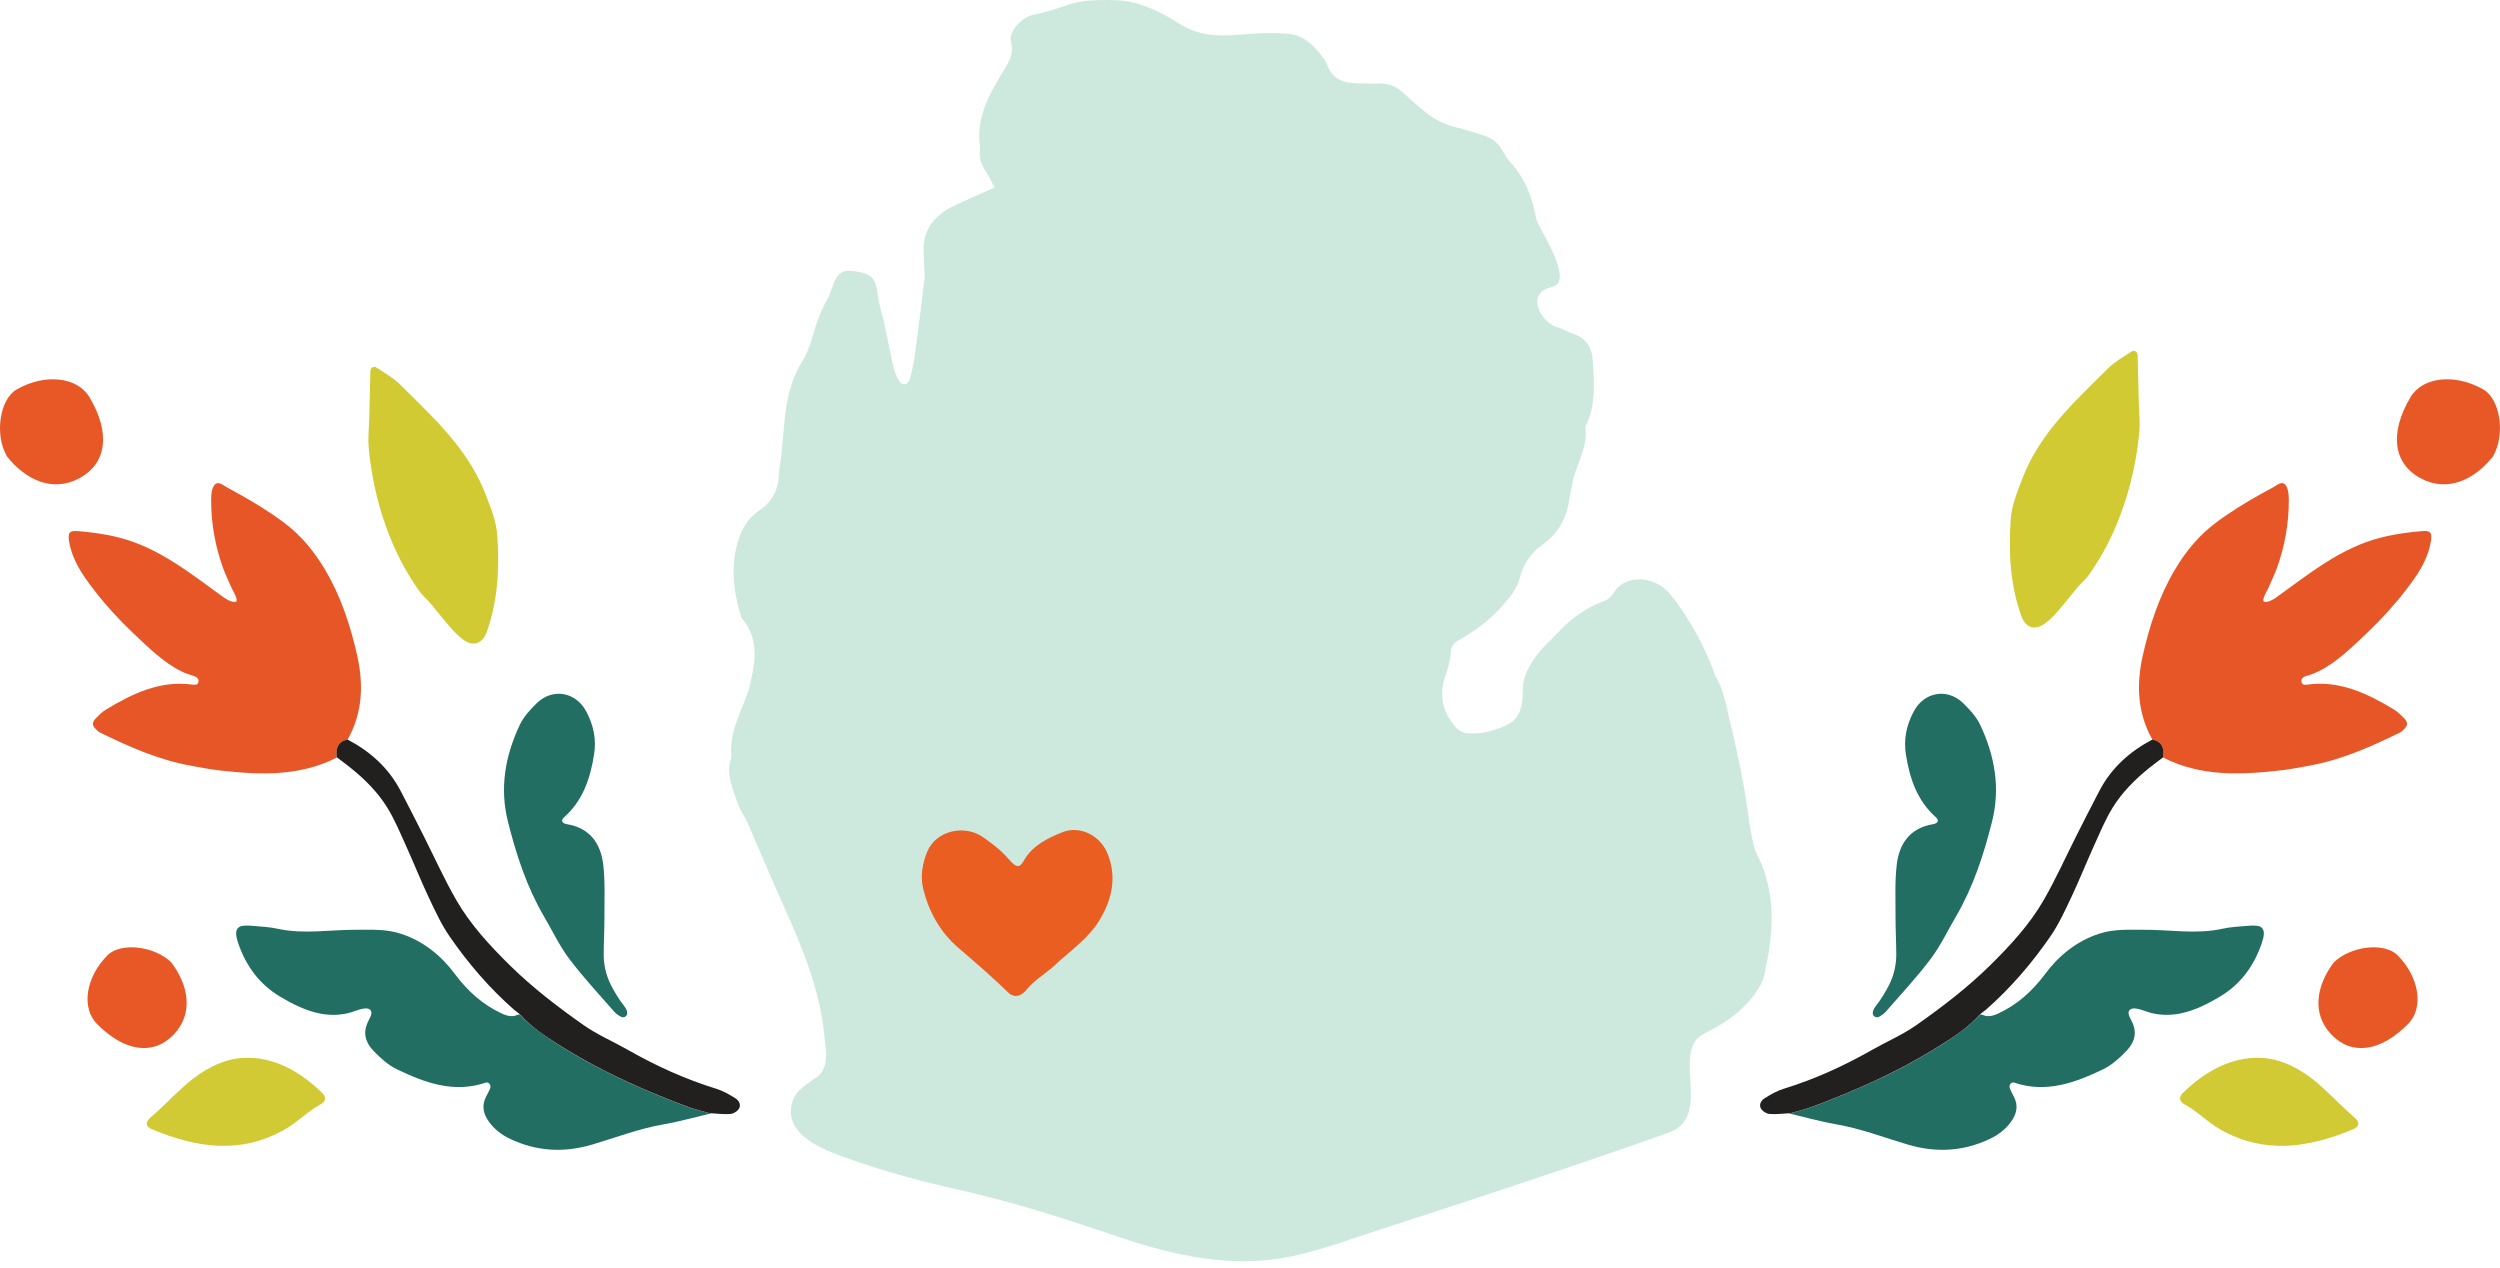
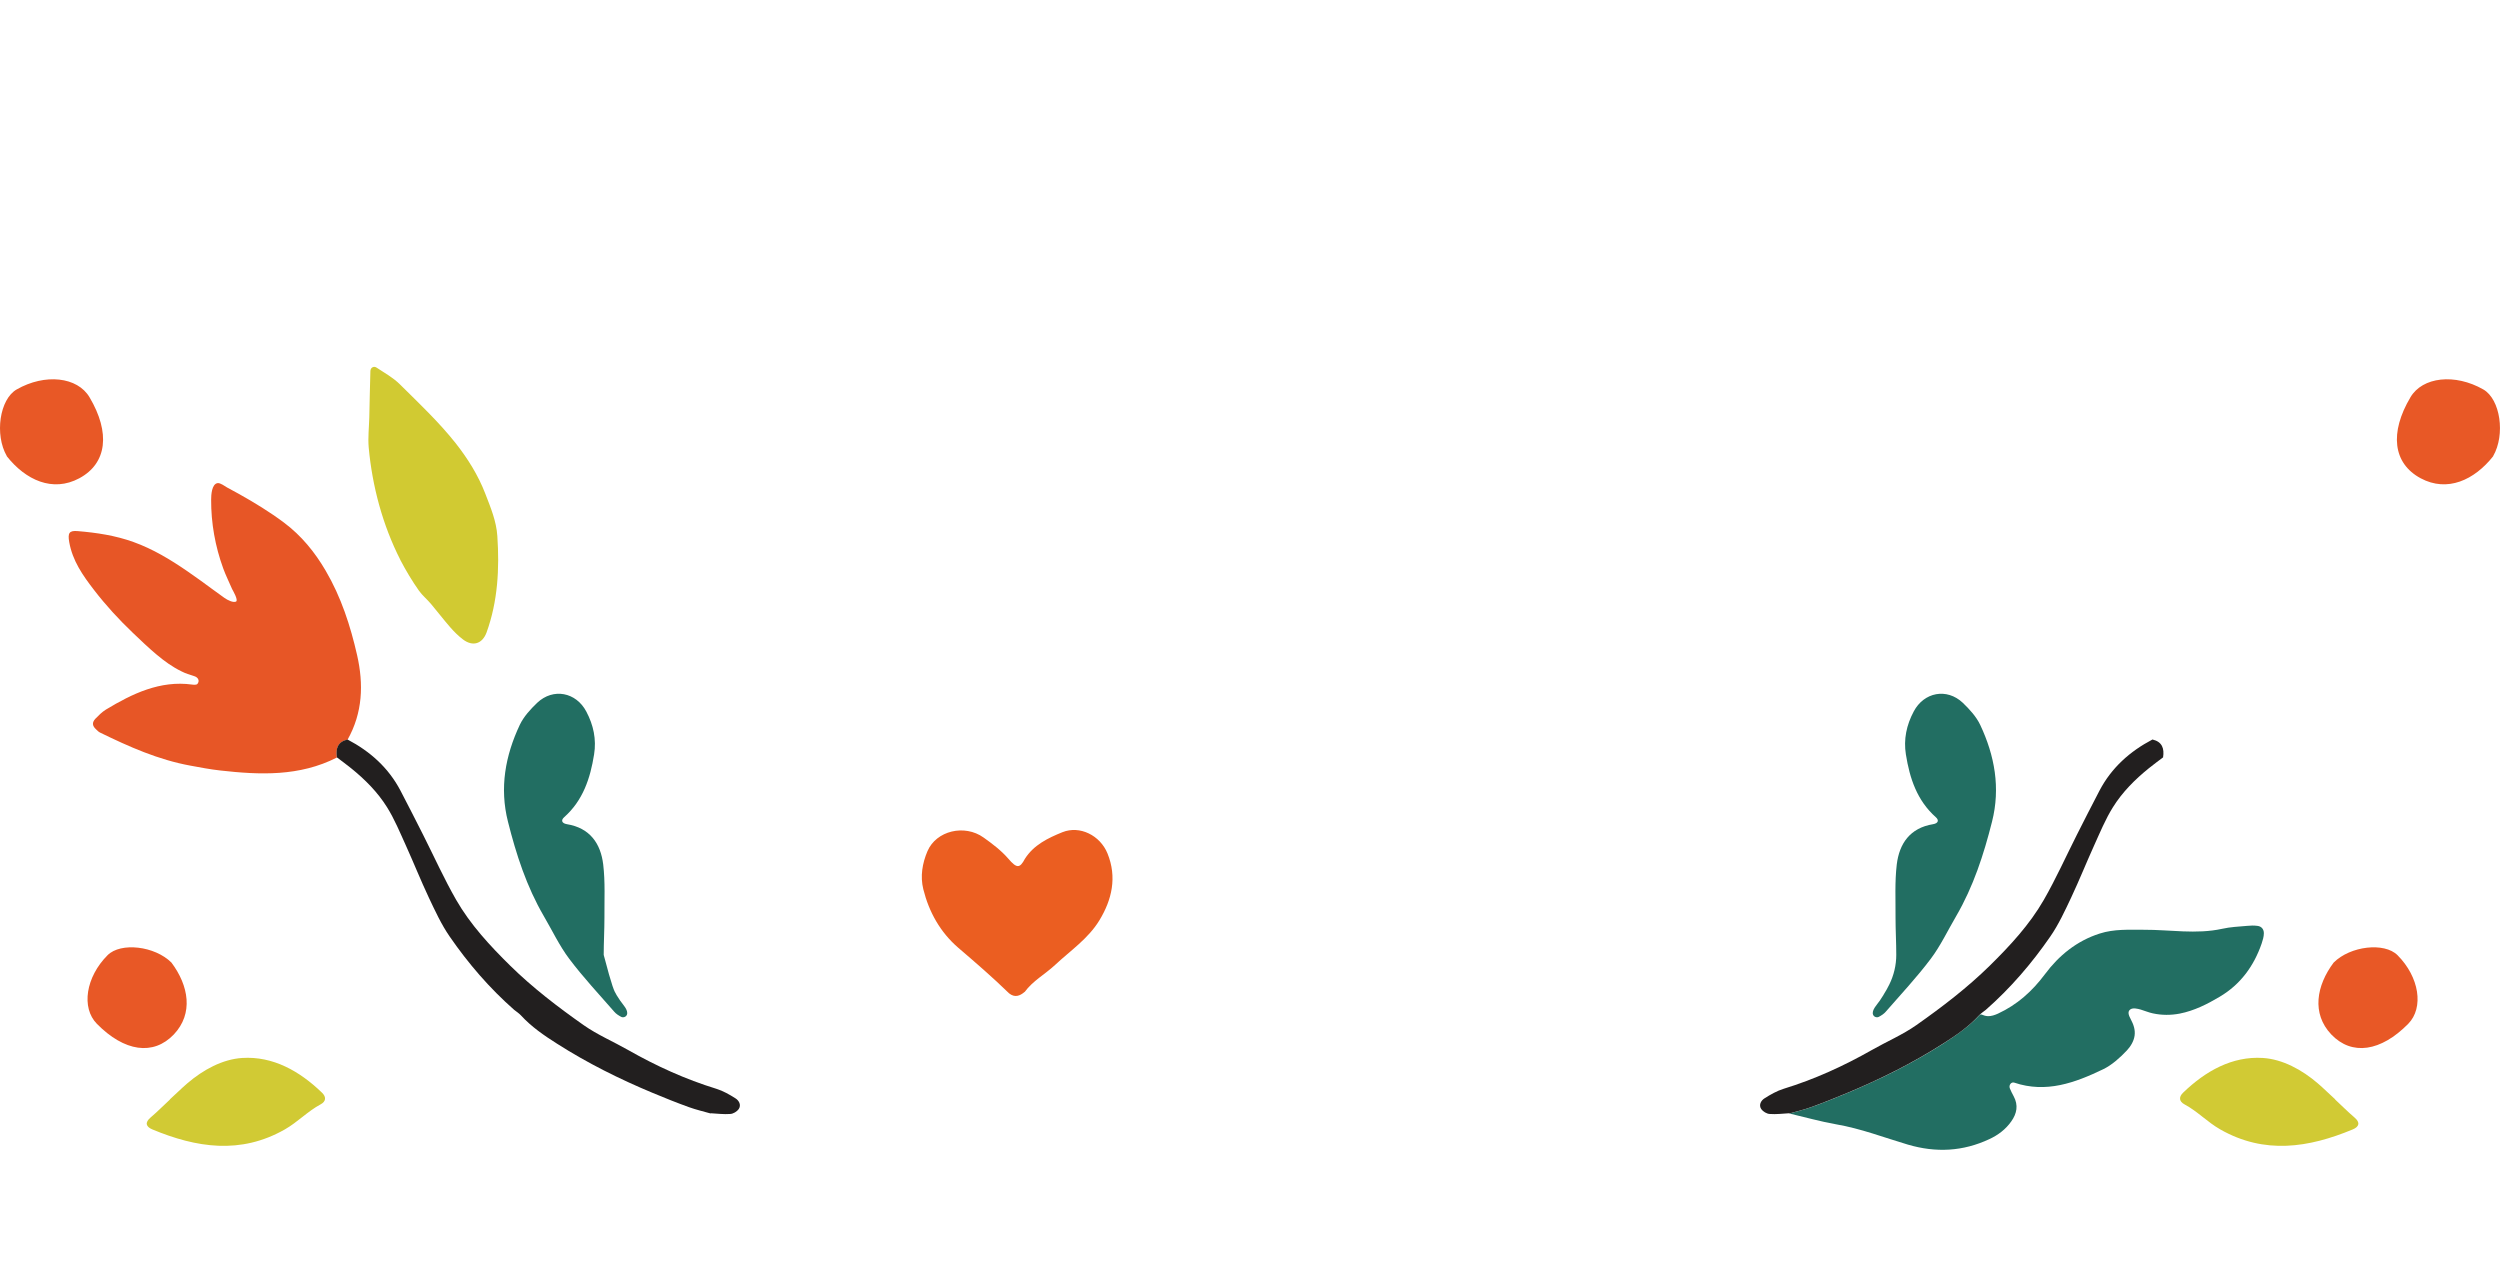
<svg xmlns="http://www.w3.org/2000/svg" fill="none" viewBox="0 0 205 104" height="104" width="205">
-   <path fill="#CDE9DE" d="M144.395 70.761C144.215 70.303 143.935 69.884 143.825 69.416C143.605 68.49 143.446 67.543 143.326 66.596C142.976 64.026 142.416 61.495 141.817 58.974C141.567 57.928 141.278 56.374 140.678 55.477C139.879 53.156 138.5 50.605 136.932 48.702C135.773 47.287 133.315 46.908 132.246 48.722C131.986 49.15 131.497 49.3 131.017 49.499C130.278 49.808 129.569 50.256 128.939 50.754C128.23 51.322 127.63 52.03 126.971 52.667C125.992 53.594 124.873 55.089 124.873 56.453C124.873 57.639 124.773 58.885 123.554 59.453C122.605 59.891 121.586 60.19 120.497 60.14C119.998 60.12 119.638 59.941 119.318 59.572C118.249 58.307 117.99 56.922 118.539 55.358C118.749 54.77 118.929 54.142 118.959 53.524C118.989 53.036 119.168 52.757 119.538 52.548C120.937 51.751 122.196 50.834 123.265 49.599C123.884 48.891 124.404 48.244 124.643 47.327C124.923 46.241 125.512 45.354 126.472 44.677C127.79 43.74 128.52 42.415 128.699 40.801C128.729 40.532 128.839 40.273 128.869 40.014C129.059 38.31 130.258 36.835 129.998 35.042C129.988 34.962 130.058 34.873 130.098 34.793C130.877 33.099 130.718 31.305 130.608 29.532C130.538 28.466 129.998 27.639 128.869 27.32C128.48 27.21 128.13 26.931 127.73 26.842C126.741 26.613 125.473 24.949 126.352 23.972C126.631 23.663 127.081 23.614 127.461 23.454C128.879 22.846 126.482 19.15 126.062 18.203C126.012 18.084 125.972 17.944 125.942 17.815C125.632 16.091 125.003 14.517 123.774 13.212C123.524 12.953 123.365 12.614 123.175 12.305C122.825 11.737 122.375 11.319 121.726 11.129C120.947 10.9 120.178 10.601 119.378 10.432C118.459 10.233 117.67 9.794 116.941 9.236C116.331 8.758 115.752 8.24 115.182 7.712C114.593 7.164 113.943 6.805 113.094 6.845C112.505 6.875 111.905 6.825 111.306 6.825C110.157 6.825 109.238 6.486 108.828 5.301C108.788 5.171 108.718 5.052 108.638 4.942C107.879 3.876 106.99 2.879 105.631 2.77C104.273 2.66 102.884 2.73 101.515 2.85C99.797 2.999 98.178 2.909 96.66 1.913C95.711 1.295 94.672 0.767 93.603 0.399C92.784 0.1 91.834 0 90.935 0C89.846 0 88.697 0.02 87.688 0.359C86.739 0.668 85.82 1.016 84.811 1.186C83.802 1.355 82.683 2.62 82.893 3.398C83.173 4.444 82.693 5.141 82.224 5.908C81.075 7.801 80.016 9.714 80.355 12.056C80.365 12.146 80.355 12.235 80.355 12.325C80.285 12.943 80.455 13.491 80.805 14.009C81.075 14.407 81.274 14.846 81.564 15.374C80.485 15.852 79.536 16.27 78.587 16.699C77.108 17.377 75.909 18.293 75.75 20.067C75.71 20.565 75.75 21.063 75.77 21.561C75.78 22.009 75.85 22.468 75.799 22.906C75.57 24.899 75.32 26.882 75.05 28.864C74.95 29.622 74.811 30.389 74.591 31.126C74.431 31.624 73.931 31.634 73.682 31.166C73.492 30.807 73.332 30.419 73.242 30.02C72.992 28.914 72.792 27.798 72.553 26.692C72.383 25.895 72.103 25.118 72.003 24.311C71.793 22.767 71.534 22.448 70.025 22.229C69.176 22.099 68.746 22.338 68.406 23.135C68.197 23.634 68.057 24.182 67.787 24.65C67.238 25.616 66.898 26.643 66.598 27.699C66.398 28.386 66.129 29.084 65.749 29.691C64.83 31.176 64.5 32.81 64.33 34.494C64.24 35.351 64.191 36.218 64.101 37.074C64.041 37.662 63.891 38.24 63.881 38.818C63.851 40.103 63.341 41.13 62.282 41.837C61.433 42.405 60.914 43.202 60.604 44.119C59.855 46.311 60.124 48.503 60.804 50.665C62.033 52.08 62.033 53.724 61.653 55.427C61.563 55.826 61.503 56.224 61.373 56.613C60.794 58.377 59.775 60.02 59.974 61.983C59.984 62.113 59.925 62.252 59.895 62.382C59.545 63.607 60.114 64.693 60.464 65.799C60.654 66.397 61.053 66.915 61.313 67.493C62.312 69.785 63.271 72.096 64.3 74.378C65.769 77.636 67.228 81.183 67.577 84.77C67.697 85.986 68.037 87.231 67.158 88.197C66.189 88.885 65.11 89.403 64.89 90.678C64.46 93.1 67.438 94.245 69.236 94.893C72.293 95.999 75.41 96.846 78.577 97.553C83.133 98.57 87.448 99.974 91.864 101.469C96.41 103.003 101.106 104.02 105.891 103.023C108.329 102.515 110.706 101.618 113.074 100.851C115.492 100.074 117.9 99.287 120.317 98.49C125.842 96.676 131.347 94.823 136.832 92.88C140.468 91.585 137.092 86.394 139.539 84.88C139.769 84.74 140.009 84.601 140.259 84.481C141.577 83.814 142.756 82.947 143.675 81.791C144.085 81.263 144.514 80.655 144.654 80.027C145.374 76.809 145.663 73.88 144.425 70.771L144.395 70.761Z" />
  <path fill="#EB5E21" d="M84.022 81.332C83.622 81.681 83.203 81.821 82.743 81.452C81.404 80.147 79.996 78.931 78.577 77.716C77.108 76.45 76.179 74.796 75.71 72.913C75.45 71.857 75.63 70.791 76.049 69.805C76.769 68.111 79.097 67.563 80.655 68.679C81.384 69.197 82.094 69.735 82.683 70.412C83.373 71.219 83.622 71.219 84.042 70.422C84.771 69.277 85.94 68.719 87.119 68.24C88.538 67.672 90.206 68.49 90.815 69.984C91.605 71.927 91.185 73.77 90.146 75.474C89.237 76.969 87.768 77.955 86.51 79.131C85.7 79.888 84.691 80.426 84.022 81.343V81.332Z" />
-   <path fill="#E75626" d="M177.383 62.123C180.44 63.677 183.677 63.548 186.944 63.179C187.763 63.089 188.582 62.93 189.392 62.781C192.009 62.302 194.407 61.236 196.775 60.08C196.905 60.021 197.014 59.911 197.114 59.811C197.434 59.522 197.464 59.253 197.184 58.944C196.915 58.666 196.635 58.386 196.315 58.187C194.157 56.882 191.859 55.776 189.242 56.135C189.102 56.155 188.882 56.165 188.812 56.085C188.602 55.836 188.742 55.547 189.062 55.447C189.422 55.328 189.781 55.228 190.121 55.049C190.86 54.69 191.53 54.202 192.159 53.674C192.838 53.106 193.478 52.488 194.117 51.88C195.256 50.794 196.325 49.629 197.284 48.383C198.213 47.178 199.053 45.982 199.322 44.447C199.452 43.7 199.322 43.491 198.623 43.551C197.074 43.68 195.536 43.91 194.047 44.447C192.469 45.015 191.03 45.882 189.651 46.829C188.962 47.297 188.293 47.795 187.623 48.283C187.284 48.533 186.944 48.782 186.604 49.021C186.325 49.22 185.865 49.439 185.645 49.33C185.425 49.22 185.925 48.383 185.965 48.303C186.205 47.736 186.484 47.188 186.694 46.61C187.354 44.796 187.693 42.893 187.683 40.97C187.683 40.612 187.643 39.685 187.154 39.615C186.924 39.585 186.554 39.874 186.375 39.974C186.055 40.143 185.725 40.323 185.405 40.502C184.127 41.219 182.868 41.986 181.699 42.863C180.28 43.929 179.181 45.275 178.292 46.799C177.023 48.961 176.264 51.312 175.715 53.724C175.175 56.105 175.255 58.446 176.494 60.648C177.303 60.828 177.473 61.386 177.373 62.103L177.383 62.123Z" />
  <path fill="#226E62" d="M146.723 91.306C148.001 91.605 149.26 91.964 150.559 92.193C152.587 92.541 154.495 93.279 156.443 93.857C158.741 94.534 160.959 94.425 163.127 93.408C163.836 93.079 164.466 92.611 164.925 91.954C165.385 91.306 165.515 90.629 165.125 89.901C165.015 89.692 164.895 89.473 164.806 89.244C164.706 88.984 164.915 88.696 165.165 88.775C167.783 89.662 170.16 88.785 172.458 87.679C173.178 87.331 173.827 86.743 174.386 86.155C174.706 85.816 174.966 85.398 175.036 84.929C175.106 84.431 174.946 84.003 174.716 83.564C174.596 83.335 174.416 82.986 174.666 82.787C174.886 82.608 175.296 82.717 175.545 82.787C175.885 82.887 176.195 83.026 176.534 83.096C177.264 83.255 178.003 83.255 178.732 83.116C179.911 82.887 181 82.339 182.019 81.731C183.718 80.725 184.817 79.22 185.456 77.367C185.546 77.098 185.636 76.809 185.636 76.52C185.636 76.201 185.446 75.962 185.116 75.922C184.827 75.882 184.527 75.892 184.247 75.922C183.568 75.982 182.878 76.012 182.219 76.161C180.081 76.63 177.943 76.231 175.805 76.241C174.586 76.241 173.357 76.171 172.179 76.55C170.3 77.148 168.822 78.353 167.683 79.888C166.634 81.293 165.405 82.389 163.836 83.116C163.577 83.236 163.277 83.335 163.007 83.325C162.568 83.305 162.468 83.076 162.308 83.255C161.439 84.182 160.41 84.889 159.351 85.577C156.853 87.171 154.216 88.486 151.488 89.622C150.509 90.031 149.52 90.429 148.521 90.788C147.942 90.997 147.332 91.137 146.743 91.306H146.723Z" />
  <path fill="#226E62" d="M154.455 81.572C154.355 81.731 154.255 81.89 154.146 82.05C153.956 82.339 153.436 82.837 153.596 83.216C153.666 83.385 153.886 83.465 154.056 83.385C154.265 83.275 154.485 83.136 154.635 82.957C155.884 81.522 157.183 80.137 158.322 78.622C159.131 77.546 159.72 76.291 160.41 75.115C161.818 72.694 162.667 70.074 163.347 67.374C164.046 64.614 163.567 61.963 162.378 59.443C162.058 58.765 161.499 58.157 160.949 57.629C159.64 56.394 157.762 56.752 156.923 58.346C156.333 59.453 156.084 60.628 156.283 61.864C156.593 63.816 157.193 65.64 158.741 67.015C159.021 67.264 158.931 67.513 158.511 67.583C156.623 67.892 155.744 69.167 155.534 70.891C155.364 72.325 155.444 73.8 155.434 75.255C155.434 76.271 155.494 77.287 155.494 78.303C155.494 79.141 155.294 79.977 154.925 80.725C154.785 81.014 154.625 81.293 154.455 81.562V81.572Z" />
  <path fill="#221F1F" d="M146.722 91.306C147.322 91.137 147.921 90.997 148.501 90.788C149.5 90.429 150.489 90.031 151.468 89.622C154.195 88.486 156.833 87.171 159.33 85.577C160.399 84.9 161.428 84.192 162.288 83.255C162.447 83.086 162.647 82.957 162.837 82.807C164.855 81.034 166.603 79.001 168.122 76.799C168.811 75.803 169.321 74.687 169.84 73.591C170.5 72.186 171.079 70.741 171.719 69.326C172.198 68.27 172.648 67.174 173.257 66.198C174.026 64.962 175.065 63.916 176.214 62.99C176.594 62.681 176.984 62.402 177.373 62.103C177.483 61.376 177.303 60.828 176.504 60.638C174.646 61.615 173.147 62.95 172.158 64.833C171.529 66.038 170.909 67.254 170.3 68.46C169.401 70.243 168.582 72.066 167.593 73.79C166.424 75.823 164.825 77.546 163.157 79.19C161.309 81.004 159.26 82.568 157.152 84.053C156.004 84.86 154.685 85.418 153.466 86.115C151.168 87.42 148.78 88.506 146.253 89.283C145.703 89.453 145.184 89.752 144.694 90.061C144.405 90.24 144.195 90.609 144.424 90.947C144.564 91.147 144.874 91.336 145.124 91.346C145.653 91.386 146.193 91.316 146.722 91.286V91.306Z" />
  <path fill="#E85826" d="M204.437 37.403C205.456 35.64 205.027 32.73 203.628 31.933C201.31 30.608 198.643 30.897 197.654 32.581C195.935 35.48 196.215 37.991 198.493 39.217C200.681 40.392 202.899 39.366 204.447 37.403H204.437Z" />
-   <path fill="#D1CA32" d="M172.828 44.597C174.287 41.737 175.136 38.539 175.426 35.371C175.495 34.554 175.396 33.727 175.376 32.91C175.346 31.644 175.326 30.389 175.286 29.124C175.286 28.835 175.016 28.675 174.786 28.825C174.137 29.253 173.437 29.642 172.888 30.18C171.299 31.754 169.661 33.298 168.282 35.042C167.313 36.277 166.444 37.652 165.865 39.167C165.425 40.303 164.955 41.419 164.875 42.644C164.696 45.324 164.836 47.985 165.755 50.535C166.104 51.492 166.894 51.731 167.703 51.113C168.082 50.824 168.432 50.475 168.752 50.107C169.291 49.489 169.791 48.831 170.32 48.204C170.63 47.835 171.02 47.516 171.299 47.128C171.869 46.321 172.378 45.464 172.838 44.587L172.828 44.597Z" />
  <path fill="#D1CA34" d="M191.47 90.15C191.999 90.639 192.509 91.157 193.058 91.625C193.568 92.053 193.448 92.392 192.929 92.611C189.312 94.116 185.695 94.684 182.059 92.611C181.01 92.014 180.191 91.127 179.132 90.559C178.682 90.32 178.642 89.951 179.022 89.593C180.85 87.829 183.038 86.593 185.556 86.753C187.164 86.853 188.763 87.719 190.071 88.845C190.561 89.264 191.01 89.722 191.49 90.15C191.49 90.15 191.49 90.15 191.49 90.16L191.47 90.15Z" />
  <path fill="#E85826" d="M191.36 78.931C192.729 77.566 195.516 77.248 196.595 78.324C198.384 80.117 198.773 82.628 197.474 83.953C195.227 86.235 192.849 86.593 191.16 84.82C189.542 83.106 189.941 80.825 191.36 78.931Z" />
  <path fill="#E75626" d="M27.615 62.123C24.558 63.677 21.321 63.548 18.054 63.179C17.235 63.089 16.415 62.93 15.606 62.781C12.989 62.302 10.591 61.236 8.223 60.08C8.093 60.021 7.983 59.911 7.883 59.811C7.564 59.522 7.534 59.253 7.814 58.944C8.083 58.666 8.363 58.386 8.683 58.187C10.841 56.882 13.139 55.776 15.756 56.135C15.896 56.155 16.116 56.165 16.186 56.085C16.395 55.836 16.256 55.547 15.936 55.447C15.576 55.328 15.216 55.228 14.877 55.049C14.138 54.69 13.468 54.202 12.839 53.674C12.159 53.106 11.52 52.488 10.881 51.88C9.742 50.794 8.673 49.629 7.714 48.383C6.785 47.178 5.945 45.982 5.676 44.447C5.546 43.7 5.676 43.491 6.375 43.551C7.923 43.68 9.462 43.91 10.951 44.447C12.529 45.015 13.968 45.882 15.346 46.829C16.036 47.297 16.705 47.795 17.375 48.283C17.714 48.533 18.054 48.782 18.393 49.021C18.673 49.22 19.133 49.439 19.353 49.33C19.572 49.22 19.073 48.383 19.033 48.303C18.793 47.736 18.513 47.188 18.304 46.61C17.644 44.796 17.305 42.893 17.314 40.97C17.314 40.612 17.355 39.685 17.844 39.615C18.074 39.585 18.444 39.874 18.623 39.974C18.943 40.143 19.273 40.323 19.592 40.502C20.871 41.219 22.13 41.986 23.299 42.863C24.718 43.929 25.817 45.275 26.706 46.799C27.974 48.961 28.734 51.312 29.283 53.724C29.823 56.105 29.743 58.446 28.504 60.648C27.695 60.828 27.525 61.386 27.625 62.103L27.615 62.123Z" />
-   <path fill="#226E62" d="M58.276 91.306C56.997 91.605 55.738 91.964 54.44 92.193C52.411 92.541 50.503 93.279 48.555 93.857C46.257 94.534 44.039 94.425 41.871 93.408C41.162 93.079 40.533 92.611 40.073 91.954C39.614 91.306 39.484 90.629 39.873 89.901C39.983 89.692 40.103 89.473 40.193 89.244C40.293 88.984 40.083 88.696 39.833 88.775C37.216 89.662 34.838 88.785 32.54 87.679C31.821 87.331 31.172 86.743 30.612 86.155C30.292 85.816 30.033 85.398 29.963 84.929C29.893 84.431 30.053 84.003 30.282 83.564C30.402 83.335 30.582 82.986 30.332 82.787C30.113 82.608 29.703 82.717 29.453 82.787C29.114 82.887 28.804 83.026 28.464 83.096C27.735 83.255 26.996 83.255 26.266 83.116C25.087 82.887 23.998 82.339 22.979 81.731C21.281 80.725 20.182 79.22 19.543 77.367C19.453 77.098 19.363 76.809 19.363 76.52C19.363 76.201 19.553 75.962 19.882 75.922C20.172 75.882 20.472 75.892 20.752 75.922C21.431 75.982 22.12 76.012 22.78 76.161C24.918 76.63 27.055 76.231 29.194 76.241C30.412 76.241 31.641 76.171 32.82 76.55C34.698 77.148 36.177 78.353 37.316 79.888C38.365 81.293 39.594 82.389 41.162 83.116C41.422 83.236 41.722 83.335 41.991 83.325C42.431 83.305 42.531 83.076 42.691 83.255C43.56 84.182 44.589 84.889 45.648 85.577C48.145 87.171 50.783 88.486 53.511 89.622C54.489 90.031 55.479 90.429 56.478 90.788C57.057 90.997 57.666 91.137 58.256 91.306H58.276Z" />
-   <path fill="#226E62" d="M50.543 81.572C50.643 81.731 50.743 81.89 50.853 82.05C51.043 82.339 51.562 82.837 51.403 83.216C51.333 83.385 51.113 83.465 50.943 83.385C50.733 83.275 50.513 83.136 50.364 82.957C49.115 81.522 47.816 80.137 46.677 78.622C45.868 77.546 45.278 76.291 44.589 75.115C43.18 72.694 42.331 70.074 41.652 67.374C40.952 64.614 41.432 61.963 42.621 59.443C42.941 58.765 43.5 58.157 44.05 57.629C45.358 56.394 47.236 56.752 48.076 58.346C48.665 59.453 48.915 60.628 48.715 61.864C48.405 63.816 47.806 65.64 46.257 67.015C45.978 67.264 46.068 67.513 46.487 67.583C48.375 67.892 49.255 69.167 49.464 70.891C49.634 72.325 49.554 73.8 49.564 75.255C49.564 76.271 49.504 77.287 49.504 78.303C49.504 79.141 49.704 79.977 50.074 80.725C50.214 81.014 50.373 81.293 50.543 81.562V81.572Z" />
+   <path fill="#226E62" d="M50.543 81.572C50.643 81.731 50.743 81.89 50.853 82.05C51.043 82.339 51.562 82.837 51.403 83.216C51.333 83.385 51.113 83.465 50.943 83.385C50.733 83.275 50.513 83.136 50.364 82.957C49.115 81.522 47.816 80.137 46.677 78.622C45.868 77.546 45.278 76.291 44.589 75.115C43.18 72.694 42.331 70.074 41.652 67.374C40.952 64.614 41.432 61.963 42.621 59.443C42.941 58.765 43.5 58.157 44.05 57.629C45.358 56.394 47.236 56.752 48.076 58.346C48.665 59.453 48.915 60.628 48.715 61.864C48.405 63.816 47.806 65.64 46.257 67.015C45.978 67.264 46.068 67.513 46.487 67.583C48.375 67.892 49.255 69.167 49.464 70.891C49.634 72.325 49.554 73.8 49.564 75.255C49.564 76.271 49.504 77.287 49.504 78.303C50.214 81.014 50.373 81.293 50.543 81.562V81.572Z" />
  <path fill="#221F1F" d="M58.276 91.306C57.677 91.137 57.077 90.997 56.498 90.788C55.499 90.429 54.51 90.031 53.531 89.622C50.803 88.486 48.166 87.171 45.668 85.577C44.599 84.9 43.57 84.192 42.711 83.255C42.551 83.086 42.351 82.957 42.161 82.807C40.143 81.034 38.395 79.001 36.876 76.799C36.187 75.803 35.677 74.687 35.158 73.591C34.498 72.186 33.919 70.741 33.28 69.326C32.8 68.27 32.35 67.174 31.741 66.198C30.972 64.962 29.933 63.916 28.784 62.99C28.404 62.681 28.015 62.402 27.625 62.103C27.515 61.376 27.695 60.828 28.494 60.638C30.352 61.615 31.851 62.95 32.84 64.833C33.469 66.038 34.089 67.254 34.698 68.46C35.597 70.243 36.417 72.066 37.406 73.79C38.575 75.823 40.173 77.546 41.842 79.19C43.69 81.004 45.738 82.568 47.846 84.053C48.995 84.86 50.313 85.418 51.532 86.115C53.83 87.42 56.218 88.506 58.746 89.283C59.295 89.453 59.815 89.752 60.304 90.061C60.594 90.24 60.804 90.609 60.574 90.947C60.434 91.147 60.124 91.336 59.874 91.346C59.345 91.386 58.806 91.316 58.276 91.286V91.306Z" />
  <path fill="#E85826" d="M0.561 37.403C-0.458 35.64 -0.029 32.73 1.37 31.933C3.688 30.608 6.355 30.897 7.344 32.581C9.063 35.48 8.783 37.991 6.505 39.217C4.317 40.392 2.099 39.366 0.551 37.403H0.561Z" />
  <path fill="#D1CA32" d="M32.83 45.912C31.371 43.052 30.522 39.854 30.233 36.686C30.163 35.869 30.262 35.042 30.282 34.225C30.312 32.959 30.332 31.704 30.372 30.439C30.372 30.15 30.642 29.99 30.872 30.14C31.521 30.568 32.221 30.957 32.77 31.495C34.359 33.069 35.997 34.613 37.376 36.357C38.345 37.592 39.214 38.967 39.794 40.482C40.233 41.618 40.703 42.734 40.782 43.959C40.962 46.639 40.822 49.3 39.903 51.85C39.554 52.807 38.764 53.046 37.955 52.428C37.576 52.139 37.226 51.79 36.906 51.422C36.367 50.804 35.867 50.146 35.338 49.519C35.028 49.15 34.638 48.831 34.359 48.443C33.789 47.636 33.28 46.779 32.82 45.902L32.83 45.912Z" />
  <path fill="#D1CA34" d="M13.948 90.15C13.418 90.639 12.909 91.157 12.359 91.625C11.85 92.053 11.97 92.392 12.489 92.611C16.106 94.116 19.722 94.684 23.359 92.611C24.408 92.014 25.227 91.127 26.286 90.559C26.736 90.32 26.776 89.951 26.396 89.593C24.568 87.829 22.38 86.593 19.862 86.753C18.254 86.853 16.655 87.719 15.347 88.845C14.857 89.264 14.407 89.722 13.928 90.15C13.928 90.15 13.928 90.15 13.928 90.16L13.948 90.15Z" />
  <path fill="#E85826" d="M14.058 78.931C12.689 77.566 9.902 77.248 8.823 78.324C7.035 80.117 6.645 82.628 7.944 83.953C10.192 86.235 12.569 86.593 14.258 84.82C15.876 83.106 15.477 80.825 14.058 78.931Z" />
</svg>